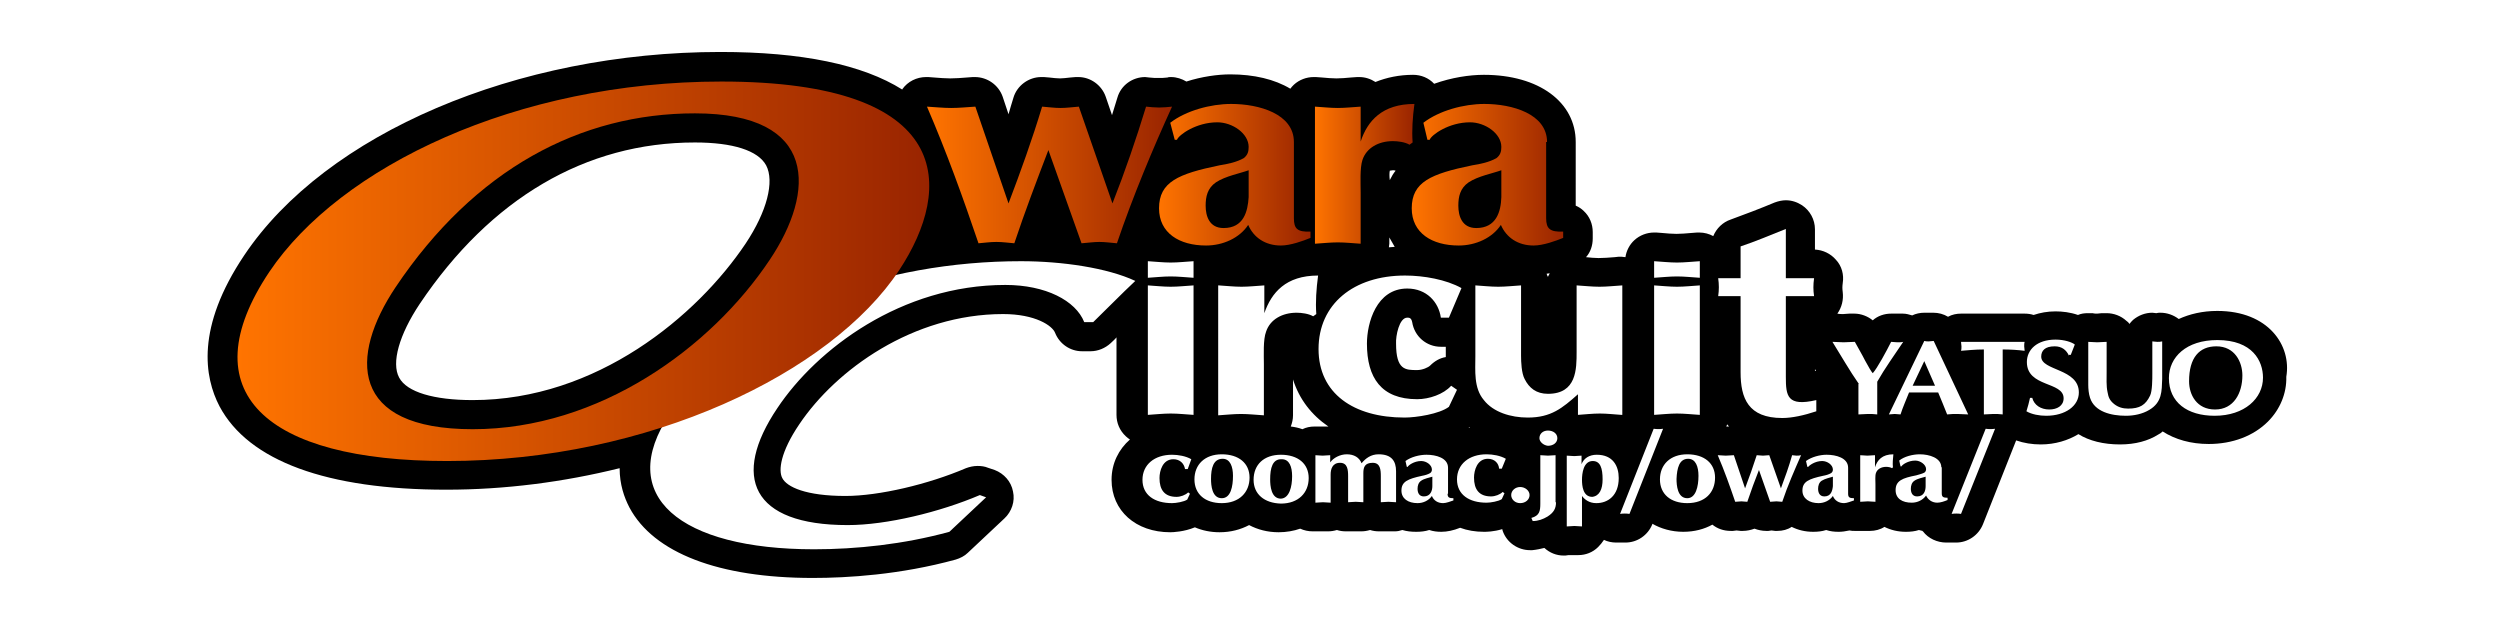
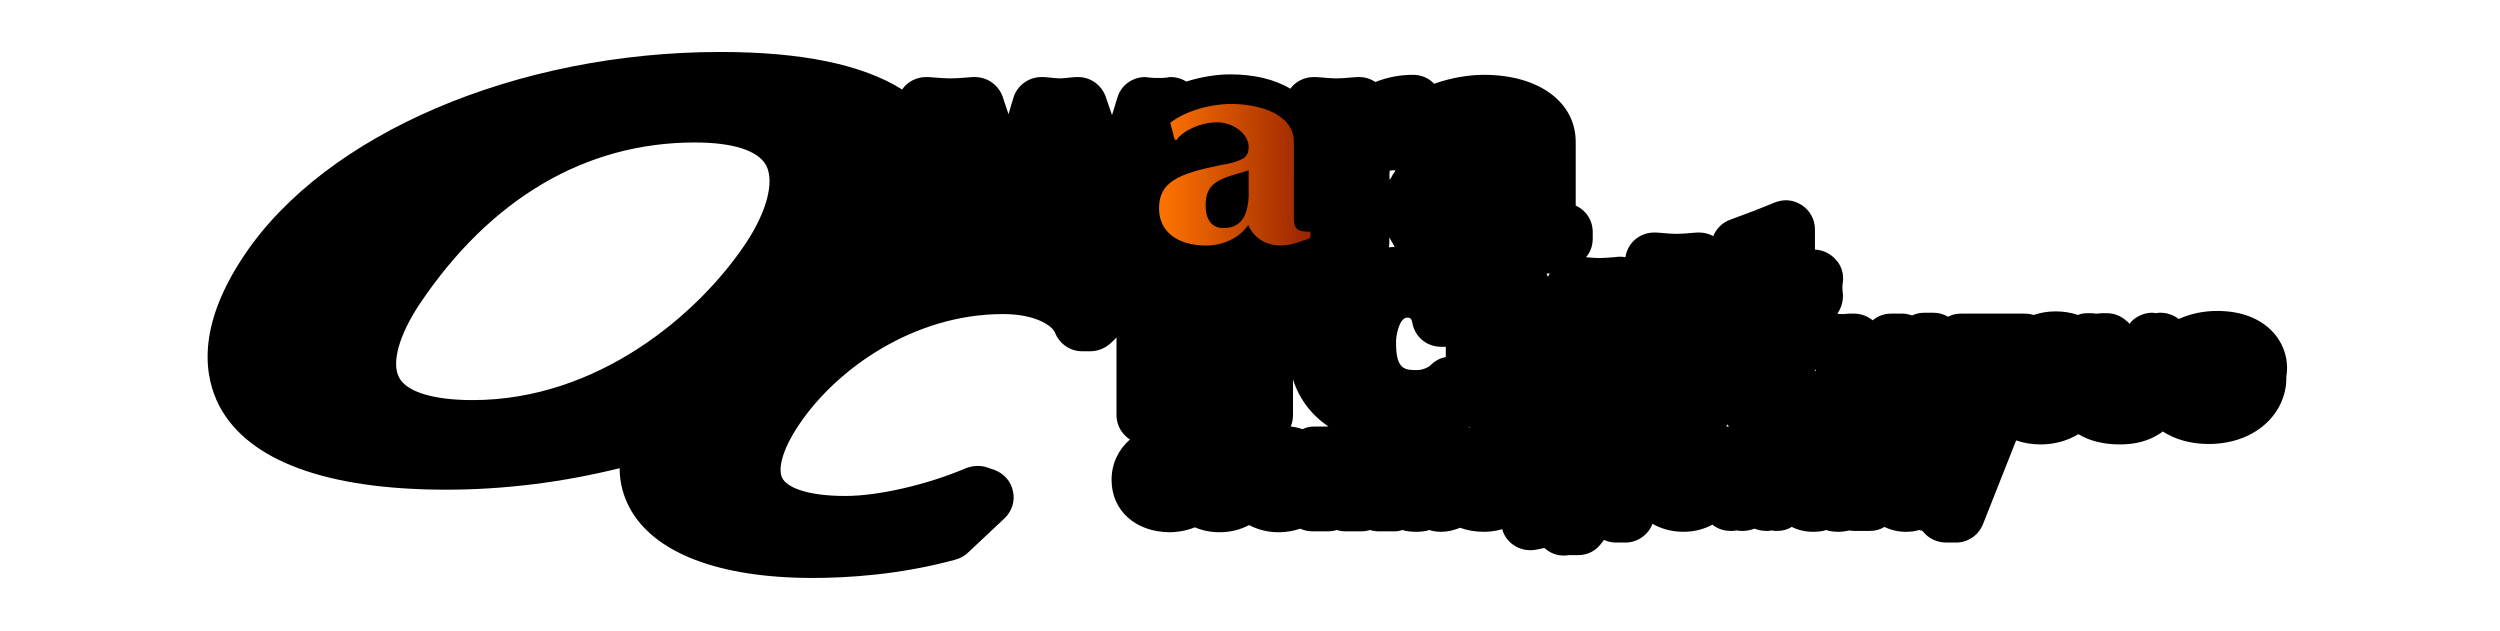
<svg xmlns="http://www.w3.org/2000/svg" version="1.1" x="0px" y="0px" width="558px" height="140.9px" viewBox="0 0 558 140.9" style="enable-background:new 0 0 558 140.9;" xml:space="preserve">
  <style type="text/css">
	.st0{filter:url(#AI_ぼかし_ガウス_4);}
	.st1{fill:#FFFFFF;}
	.st2{fill:url(#SVGID_1_);}
	.st3{fill:url(#SVGID_2_);}
	.st4{fill:url(#SVGID_3_);}
	.st5{fill:url(#SVGID_4_);}
	.st6{fill:url(#SVGID_5_);}
	.st7{fill:url(#SVGID_6_);}
	.st8{fill:url(#SVGID_7_);}
	.st9{fill:url(#SVGID_8_);}
	.st10{fill:url(#SVGID_9_);}
	.st11{fill:url(#SVGID_10_);}
</style>
  <defs>
</defs>
  <filter id="AI_ぼかし_ガウス_4">
    <feGaussianBlur stdDeviation="4" />
  </filter>
  <g>
    <path class="st0" d="M494.9,69.4c-3.3,0-6.2,0.7-8.6,1.8c-1.2-0.9-2.6-1.4-4.1-1.4c-0.3,0-0.6,0-0.9,0.1c-0.3,0-0.6-0.1-0.9-0.1   c-1.6,0-3.1,0.6-4.3,1.6c-0.3,0.3-0.6,0.6-0.8,0.9c-0.2-0.3-0.4-0.5-0.7-0.7c-1.2-1.1-2.8-1.7-4.4-1.7c-0.2,0-0.3,0-0.5,0l-0.6,0   c-0.3,0-0.7,0.1-1,0.1c-0.3,0-0.7,0-1-0.1l-0.6,0c-0.2,0-0.3,0-0.5,0c-0.8,0-1.5,0.1-2.2,0.4c-1.7-0.6-3.5-0.8-5-0.8   c-1.8,0-3.4,0.3-4.9,0.8c-0.6-0.2-1.3-0.3-2-0.3h-14.2c-1,0-2,0.2-2.9,0.7c-1-0.6-2.1-0.9-3.3-0.9c-0.2,0-0.5,0-0.7,0   c-0.1,0-0.2,0-0.3,0c-0.1,0-0.2,0-0.3,0c-0.2,0-0.5,0-0.7,0c-0.9,0-1.9,0.2-2.7,0.6c-0.7-0.2-1.3-0.4-2.1-0.4c-0.2,0-0.5,0-0.7,0   c-0.2,0-0.4,0-0.6,0c-0.2,0-0.4,0-0.6,0c-0.2,0-0.5,0-0.7,0c-1.5,0-3,0.5-4.1,1.5c-1.1-0.9-2.6-1.5-4.1-1.5c-0.1,0-0.3,0-0.4,0   l-0.7,0c-0.5,0-1,0.1-1.4,0.1c-0.4,0-0.9,0-1.3-0.1c1-1.4,1.4-3.1,1.2-4.8c-0.1-0.8-0.1-1.2,0-2c0.3-1.9-0.2-3.8-1.5-5.2   c-1.2-1.4-2.9-2.2-4.7-2.3v-4.5c0-2.2-1.1-4.2-2.9-5.4c-1.1-0.7-2.3-1.1-3.6-1.1c-0.8,0-1.7,0.2-2.5,0.5c-3.1,1.3-6.5,2.6-9.8,3.8   c-1.8,0.6-3.2,2-3.9,3.7c-0.9-0.5-2-0.8-3.1-0.8c-0.2,0-0.3,0-0.5,0l-1.3,0.1c-1.2,0.1-2.3,0.2-3.3,0.2c-1,0-2.1-0.1-3.2-0.2   l-1.3-0.1c-0.2,0-0.3,0-0.5,0c-1.6,0-3.2,0.6-4.4,1.7c-1.1,1-1.8,2.4-2,3.8c-0.3,0-0.6-0.1-0.9-0.1c-0.2,0-0.4,0-0.6,0l-0.9,0.1   c-1.3,0.1-2.5,0.2-3.6,0.2c-0.9,0-1.8-0.1-2.8-0.2c1-1.1,1.5-2.6,1.5-4.2v-1.4c0-1.8-0.7-3.5-2-4.7c-0.5-0.5-1.1-0.9-1.8-1.2V31.7   c0-8.9-8.2-15-20.5-15c-3.2,0-7.2,0.6-11.1,2c-1.2-1.3-2.9-2-4.7-2c-3.1,0-5.9,0.6-8.4,1.6c-1.1-0.7-2.3-1.1-3.6-1.1   c-0.2,0-0.3,0-0.5,0l-1.4,0.1c-1.1,0.1-2.2,0.2-3.2,0.2c-1,0-2.1-0.1-3.2-0.2l-1.4-0.1c-0.2,0-0.3,0-0.5,0c-1.6,0-3.2,0.6-4.4,1.7   c-0.3,0.3-0.6,0.6-0.8,0.9c-3.5-2.1-8.1-3.2-13.4-3.2c-2.8,0-6.4,0.5-9.8,1.6c-1-0.6-2.2-1-3.4-1c-0.3,0-0.6,0-0.8,0.1   c-0.7,0.1-1.4,0.1-2,0.1c-0.7,0-1.4,0-2.1-0.1c-0.3,0-0.6-0.1-0.9-0.1c-2.8,0-5.4,1.8-6.2,4.6c-0.4,1.3-0.8,2.6-1.2,3.9l-1.4-4.1   c-0.9-2.6-3.4-4.4-6.1-4.4c-0.2,0-0.4,0-0.6,0l-1.2,0.1c-0.9,0.1-1.7,0.2-2.3,0.2c-0.7,0-1.5-0.1-2.4-0.2l-1.2-0.1   c-0.2,0-0.4,0-0.6,0c-2.8,0-5.4,1.9-6.2,4.6c-0.4,1.2-0.7,2.4-1.1,3.7l-1.3-3.9c-0.9-2.6-3.4-4.4-6.2-4.4c-0.2,0-0.3,0-0.5,0   l-1.3,0.1c-1.3,0.1-2.5,0.2-3.7,0.2c-1.1,0-2.3-0.1-3.6-0.2l-1.3-0.1c-0.2,0-0.3,0-0.5,0c-2.1,0-4.1,1-5.3,2.7c0,0,0,0.1,0,0.1   c-8.9-5.6-22.5-8.4-40.6-8.4c-45.4,0-88.1,18.2-106.3,45.4c-10.8,16.1-8.9,27.2-5.5,33.7c6.5,12.2,24,18.6,50.6,18.6   c13.1,0,26.2-1.7,38.7-4.8c0,3.6,1,6.5,2.2,8.8c5.4,10.1,19.9,15.7,40.9,15.7c7.7,0,19.5-0.7,31.9-4.1c1-0.3,2-0.8,2.7-1.5l8.2-7.7   c1.6-1.5,2.4-3.8,1.9-6c-0.4-2.2-2-4-4.1-4.8l-1.5-0.5c-0.7-0.3-1.5-0.4-2.3-0.4c-0.9,0-1.8,0.2-2.6,0.5   c-8.4,3.6-19.4,6.2-26.9,6.2c-8.8,0-13.1-2-14.1-4c-0.9-1.7-0.4-5.8,3.8-12c8.2-12.2,25.4-24.6,45.5-24.6c7.2,0,11,2.6,11.6,4.2   c1,2.5,3.4,4.1,6,4.1h1.9c1.7,0,3.3-0.7,4.5-1.8c0.4-0.4,0.9-0.8,1.3-1.3v17.3c0,1.8,0.7,3.5,2.1,4.8c0.3,0.3,0.6,0.5,0.9,0.7   c-2.5,2.2-4.1,5.3-4.1,9c0,6.9,5.4,11.7,13.1,11.7c0.6,0,3.1-0.1,5.5-1.1c1.6,0.7,3.5,1.1,5.5,1.1c2.5,0,4.7-0.6,6.6-1.6   c1.9,1,4.1,1.6,6.6,1.6c1.7,0,3.4-0.3,4.8-0.8c0.9,0.4,1.8,0.6,2.8,0.6c0.1,0,0.3,0,0.4,0l0.6,0c0.2,0,0.5,0,0.7,0   c0.2,0,0.5,0,0.7,0l0.6,0c0.1,0,0.3,0,0.4,0c0.7,0,1.3-0.1,2-0.3c0.6,0.2,1.3,0.3,2,0.3c0.1,0,0.3,0,0.4,0l0.6,0c0.3,0,0.5,0,0.7,0   c0.2,0,0.5,0,0.7,0l0.6,0c0.1,0,0.3,0,0.4,0c0.7,0,1.3-0.1,2-0.3c0.6,0.2,1.3,0.3,2,0.3c0.1,0,0.3,0,0.4,0l0.6,0c0.2,0,0.5,0,0.7,0   c0.3,0,0.5,0,0.8,0l0.6,0c0.1,0,0.3,0,0.4,0c0.6,0,1.1-0.1,1.7-0.3c1,0.3,2,0.4,3.1,0.4c1,0,2-0.1,2.9-0.4c0.9,0.3,1.8,0.4,2.7,0.4   c1.3,0,2.7-0.3,4.2-0.9c1.6,0.6,3.4,0.9,5.3,0.9c0.5,0,2.2,0,4.1-0.6l0.1,0.4c0.9,2.6,3.4,4.3,6.1,4.3c0.2,0,0.3,0,0.5,0   c1-0.1,1.9-0.3,2.7-0.5c1.2,1.1,2.7,1.7,4.3,1.7c0.1,0,0.3,0,0.4,0l0.7-0.1c0.2,0,0.4,0,0.6,0c0.2,0,0.4,0,0.6,0l0.6,0   c0.1,0,0.3,0,0.4,0c1.6,0,3.2-0.6,4.4-1.8c0.5-0.5,0.9-1,1.3-1.6c0.8,0.4,1.8,0.6,2.7,0.6c0.3,0,0.5,0,0.8,0c0.1,0,0.2,0,0.3,0   c0.1,0,0.2,0,0.3,0c0.2,0,0.5,0,0.7,0c2.6,0,5-1.6,6-4.1l0-0.1c1.9,1.1,4.3,1.8,6.9,1.8c2.5,0,4.7-0.6,6.5-1.6   c1.1,0.9,2.5,1.4,4.1,1.4c0.2,0,0.4,0,0.5,0c0,0,0.7-0.1,0.8-0.1l0.9,0.1c0.2,0,0.4,0,0.5,0c0.9,0,1.8-0.2,2.6-0.5   c0.8,0.3,1.7,0.5,2.6,0.5c0.2,0,0.4,0,0.5,0l0.7-0.1l0.8,0.1c0.2,0,0.4,0,0.5,0c1.2,0,2.3-0.3,3.2-0.9c1.4,0.7,3,1.1,4.8,1.1   c1,0,2-0.1,2.9-0.4c0.9,0.3,1.8,0.4,2.8,0.4c0.7,0,1.5-0.1,2.4-0.3c0.4,0.1,0.8,0.1,1.2,0.1c0.1,0,0.3,0,0.4,0l0.6,0   c0.2,0,0.5,0,0.7,0c0.2,0,0.5,0,0.7,0l0.6,0c0.1,0,0.3,0,0.4,0c1.1,0,2.3-0.3,3.2-0.9c1.4,0.7,3,1.1,4.8,1.1c1,0,2-0.1,2.9-0.4   c0.3,0.1,0.5,0.1,0.8,0.2c0,0,0,0.1,0.1,0.1c1.2,1.6,3.2,2.5,5.2,2.5c0.2,0,0.5,0,0.8,0c0.1,0,0.2,0,0.3,0c0.1,0,0.2,0,0.3,0   c0.3,0,0.5,0,0.8,0c2.6,0,5-1.6,6-4.1l7.4-18.7c1.7,0.6,3.6,0.9,5.5,0.9c3.2,0,6.1-0.9,8.4-2.3c2.4,1.5,5.6,2.3,9.3,2.3   c3.4,0,6.3-0.8,8.5-2.2c0.4-0.2,0.7-0.4,1-0.7c2.8,1.8,6.3,2.8,10.3,2.8c5.3,0,10-1.8,13.2-5c2.7-2.7,4.2-6.3,4.1-10   C511.5,77.1,506.3,69.4,494.9,69.4z M295.9,95.2c-0.2,0-0.4,0-0.7,0c-0.2,0-0.4,0-0.7,0l-0.6,0c-0.2,0-0.3,0-0.5,0   c-1,0-1.9,0.2-2.7,0.6c-0.8-0.3-1.7-0.5-2.6-0.6c0.3-0.8,0.5-1.6,0.5-2.5v-8c1.4,4.4,4.1,7.9,7.9,10.5c0,0-0.1,0-0.1,0L295.9,95.2z    M310.1,53c0.4,0.7,0.8,1.4,1.2,2.1c-0.4,0-0.9,0.1-1.3,0.1c0-0.3,0.1-0.6,0.1-0.8V53z M314.1,70.9c0.4,0,0.9,0,1.1,1   c0.5,3.2,3.2,5.5,6.4,5.5h1.1v2.1l0,0.2c-1.3,0.2-2.5,0.9-3.5,1.9c-0.4,0.4-1.7,1-2.9,1c-2.6,0-4.7,0-4.7-5.9   C311.5,75,312.3,70.9,314.1,70.9z M328,95.3c0,0,0.1,0.1,0.1,0.1c-0.1,0-0.2,0.1-0.4,0.1C327.8,95.5,327.9,95.4,328,95.3z    M345.5,61.8c-0.1-0.2-0.2-0.4-0.3-0.7c0.2,0,0.4-0.1,0.7-0.1C345.8,61.3,345.6,61.5,345.5,61.8z M385.5,94.7   c0.1,0.2,0.3,0.3,0.4,0.5c-0.2,0-0.4,0-0.6,0C385.4,95.1,385.4,94.9,385.5,94.7z M405.3,82.8c-0.1,0-0.2,0-0.2,0v-0.4   C405.2,82.5,405.3,82.7,405.3,82.8z M310.2,38.1c0.2,0,0.4-0.1,0.7-0.1c0.2,0,0.4,0,0.6,0.1c-0.5,0.6-0.9,1.3-1.3,2.1   C310.1,39.4,310.1,38.6,310.2,38.1z M89.1,84.3c-1.8-3.3,0-9.6,4.6-16.5c15.8-23.5,37-36,61.4-36c8.5,0,14.1,1.8,15.9,5.1   c1.9,3.6,0.2,10.3-4.6,17.5c-10.8,16.1-33.2,34.9-60.9,34.9C96.8,89.3,90.8,87.5,89.1,84.3z" />
-     <path class="st1" d="M256.2,58.3c1.7,0.1,3.4,0.3,5.1,0.3c1.7,0,3.4-0.2,5.1-0.3V62c-1.7-0.1-3.4-0.3-5.1-0.3   c-1.7,0-3.4,0.2-5.1,0.3V58.3z M369.2,58.3c1.7,0.1,3.4,0.3,5.1,0.3c1.7,0,3.4-0.2,5.1-0.3V62c-1.7-0.1-3.4-0.3-5.1-0.3   c-1.7,0-3.4,0.2-5.1,0.3V58.3z M414.9,85.7c-2.1-3-3.9-6.2-5.9-9.4c0.8,0,1.6,0.1,2.5,0.1c0.8,0,1.7-0.1,2.5-0.1   c0.7,1.3,1.6,2.8,2.3,4.2c0.7,1.3,1.4,2.5,1.7,2.8c1-1.1,3.1-5,4.1-7c0.4,0,0.9,0.1,1.4,0.1c0.4,0,0.9,0,1.3-0.1   c-2,3-4.1,5.9-5.8,8.9v7.3c-0.7-0.1-1.4-0.1-2.1-0.1c-0.7,0-1.4,0.1-2.1,0.1V85.7z M426.9,86.1l2.6-5.5l2.4,5.5H426.9z M432.6,87.6   c0.7,1.6,1.3,3.2,2,4.9c0.8-0.1,1.6-0.1,2.3-0.1c0.8,0,1.6,0.1,2.4,0.1l-7.7-16.4c-0.4,0-0.7,0.1-1.1,0.1c-0.4,0-0.7,0-1-0.1   l-7.9,16.4c0.4,0,0.9-0.1,1.3-0.1c0.4,0,0.9,0.1,1.3,0.1c0.5-1.6,1.2-3.1,1.9-4.9H432.6z M447,92.5c-0.7-0.1-1.4-0.1-2.1-0.1   c-0.7,0-1.4,0.1-2.1,0.1V78c-2,0-3.7,0.2-5.1,0.3c0.1-0.3,0.1-0.7,0.1-1c0-0.3-0.1-0.7-0.1-1h14.2c-0.1,0.3-0.1,0.7-0.1,1   c0,0.3,0.1,0.7,0.1,1c-1.6-0.2-3.2-0.3-4.9-0.3V92.5z M461.8,79.4c-0.6-1.3-1.6-2.1-3.2-2.1c-2.2,0-3,1-3,2.3c0,3.2,8.4,2.6,8.4,8   c0,3-3,5.2-7.3,5.2c-1.5,0-3.2-0.3-4.4-1c0.3-1,0.6-2,0.8-3h0.5c0.4,1.6,1.9,2.6,3.8,2.6c1.7,0,3.2-0.8,3.2-2.5   c0-3.8-8.2-2.4-8.2-8.1c0-2.7,2.2-5,6.4-5c2,0,3.7,0.6,4.3,1.1c-0.3,0.8-0.6,1.5-0.9,2.3H461.8z M466,76.3c0.7,0,1.4,0.1,2.1,0.1   c0.7,0,1.4-0.1,2.1-0.1V83c0,1.3-0.1,3.2,0.2,4.5c0.2,1.2,0.5,1.9,1.5,2.7c0.9,0.7,1.9,1,3.1,1c2.6,0,3.9-0.8,4.9-2.9   c0.5-1,0.5-3.7,0.5-4.9v-7.2c0.3,0,0.7,0.1,1.1,0.1c0.4,0,0.7,0,1.1-0.1v8.4c-0.1,2.7,0,5.2-2.9,6.9c-1.5,0.9-3.4,1.3-5.2,1.3   c-3.3,0-7-0.9-8-4c-0.3-0.9-0.4-2-0.4-2.9V76.3z M494.7,77.3c4.1,0,5.8,3.5,5.8,6.5c0,3.9-1.9,7.6-6.1,7.6c-4.1,0-5.8-3.3-5.8-6.3   C488.6,79.8,490.9,77.3,494.7,77.3z M505.1,84.3c0-3.7-2.3-8.4-10.2-8.4c-6.9,0-10.8,3.8-10.8,8.5c0,5.4,4.1,8.4,10.2,8.4   C501,92.8,505.1,88.9,505.1,84.3z M265.1,104.7h-0.6c-0.2-1.2-1.1-2.2-2.6-2.2c-2.4,0-3.1,2.6-3.1,4.2c0,2.6,1.1,4.2,3.8,4.2   c0.9,0,2-0.4,2.6-1l0.4,0.3l-0.6,1.3c-0.7,0.5-2.5,0.8-3.4,0.8c-3.9,0-6.6-1.8-6.6-5.2c0-3.4,2.7-5.6,6.6-5.6c1.4,0,3.1,0.3,4.3,1   L265.1,104.7z M272.9,102.4c1.7,0,2.3,1.8,2.3,3.8c0,2.4-0.5,5-2.5,5c-2.2,0-2.4-2.9-2.4-4.3C270.3,104.5,270.8,102.4,272.9,102.4z    M272.7,112.3c3.9,0,6.2-2.4,6.2-5.7c0-3.2-2.4-5.2-6.2-5.2c-3.8,0-6.1,2.3-6.1,5.6C266.6,110.3,269,112.3,272.7,112.3z    M279.8,107.1c0-3.4,2.3-5.6,6.1-5.6c3.8,0,6.2,2,6.2,5.2c0,3.3-2.3,5.7-6.2,5.7C282.2,112.3,279.8,110.3,279.8,107.1z M283.5,107   c0,1.4,0.2,4.3,2.4,4.3c1.9-0.1,2.5-2.7,2.5-5c0-2.1-0.6-3.8-2.3-3.8C284,102.4,283.5,104.5,283.5,107z M293.5,101.6   c0.6,0,1.1,0.1,1.7,0.1c0.6,0,1.1-0.1,1.7-0.1v1.6c0.7-1,2.2-1.8,3.7-1.8c1.6,0,2.8,0.7,3.3,2c0.9-1.1,2.1-2,3.8-2   c2.9,0,3.9,1.5,3.9,3.8v6.9c-0.6,0-1.2-0.1-1.7-0.1c-0.6,0-1.1,0.1-1.7,0.1v-5.8c0-1.4-0.1-3-1.8-3c-1.8,0-2.1,1-2.1,2.3v6.5   c-0.6,0-1.1-0.1-1.7-0.1c-0.6,0-1.2,0.1-1.7,0.1v-5.8c0-1.4-0.1-3-1.8-3c-1.7,0-2.1,1.4-2.1,2.6v6.3c-0.6,0-1.1-0.1-1.7-0.1   c-0.6,0-1.2,0.1-1.7,0.1V101.6z M319.7,106.4c-0.6,0.2-1.8,0.4-2.5,0.9c-0.6,0.4-0.8,1.1-0.8,1.8c0,0.8,0.3,1.7,1.4,1.7   c1.5,0,1.9-1.3,1.9-2.3V106.4z M323.1,110.2c0,0.8,0.3,1,1.3,1v0.5c-0.6,0.2-1.6,0.6-2.3,0.6c-1.2,0-2.1-0.6-2.5-1.6   c-0.7,1-1.9,1.6-3.2,1.6c-2.1,0-3.6-1-3.6-2.8c0-2,1.4-2.6,4.6-3.3c0.6-0.1,1.3-0.3,1.8-0.6c0.3-0.2,0.4-0.5,0.4-0.8   c0-1-1.2-1.9-2.4-1.9c-1.6,0-2.9,1-3,1.3h-0.2l-0.3-1.3c1.2-0.9,3.1-1.4,4.7-1.4c2.1,0,4.8,0.7,4.8,2.9V110.2z M336.1,102.4   c-1.2-0.7-2.9-1-4.3-1c-3.9,0-6.6,2.2-6.6,5.6c0,3.4,2.7,5.2,6.6,5.2c0.9,0,2.7-0.3,3.4-0.8l0.6-1.3l-0.4-0.3c-0.6,0.6-1.7,1-2.6,1   c-2.7,0-3.8-1.6-3.8-4.2c0-1.6,0.7-4.2,3.1-4.2c1.5,0,2.4,1,2.5,2.2h0.6L336.1,102.4z M339.3,112.3c1.2,0,2.1-0.8,2.1-1.8   c0-1-1-1.8-2.1-1.8c-1.1,0-2,0.8-2,1.8C337.3,111.5,338.2,112.3,339.3,112.3z M347.3,112.1c0,1.4-0.5,2.3-1.9,3.2   c-1,0.6-2.1,1-3.3,1l-0.3-0.7c1.8-0.5,2-1.5,2-3.2v-10.8c0.6,0,1.2,0.1,1.7,0.1s1.2-0.1,1.7-0.1V112.1z M343.6,97.8   c0-1,0.8-1.7,1.9-1.7c1.2,0,2.1,0.7,2.1,1.7c0,1-0.9,1.7-2.1,1.7C344.5,99.4,343.6,98.6,343.6,97.8z M355.4,110.9   c-2.1,0-2.3-2.5-2.3-3.8c0-1.4,0.3-4.2,2.4-4.2c1.7,0,2.2,1.6,2.2,4.1C357.7,109.2,357,110.7,355.4,110.9z M349.7,117.5   c0.6,0,1.2-0.1,1.7-0.1c0.6,0,1.1,0.1,1.7,0.1v-6.8c0.6,0.8,1.6,1.6,3.2,1.6c2.6,0,5-1.7,5-5.6c0-2.7-1.3-5.2-4.9-5.2   c-1.7,0-2.9,0.8-3.4,2.1v-1.9c-0.6,0-1.1,0.1-1.6,0.1c-0.6,0-1.1-0.1-1.7-0.1V117.5z M363.7,114.7c-0.7-0.1-1.4-0.1-2.1,0l7.5-19   c0.7,0.1,1.4,0.1,2.1,0L363.7,114.7z M376.8,102.4c1.7,0,2.3,1.8,2.3,3.8c0,2.4-0.6,5-2.5,5c-2.2,0-2.4-2.9-2.4-4.3   C374.3,104.5,374.8,102.4,376.8,102.4z M376.6,112.3c4,0,6.2-2.4,6.2-5.7c0-3.2-2.4-5.2-6.2-5.2c-3.8,0-6.1,2.3-6.1,5.6   C370.5,110.3,372.9,112.3,376.6,112.3z M389.5,109c0.9-2.4,1.8-4.9,2.6-7.4c0.5,0,0.9,0.1,1.4,0.1c0.5,0,0.9-0.1,1.4-0.1l2.6,7.4   c0.9-2.4,1.8-4.9,2.5-7.4c0.3,0,0.6,0.1,1,0.1c0.3,0,0.6,0,1-0.1c-1.4,3.2-3,6.8-4.2,10.4c-0.5,0-0.9-0.1-1.3-0.1   c-0.5,0-0.9,0.1-1.4,0.1l-2.5-7.1c-0.9,2.3-1.8,4.7-2.6,7.1c-0.5,0-0.9-0.1-1.3-0.1c-0.5,0-0.9,0.1-1.4,0.1   c-1.2-3.5-2.4-6.9-3.9-10.4c0.6,0,1.2,0.1,1.8,0.1c0.6,0,1.3-0.1,1.8-0.1L389.5,109z M409.1,106.4c-0.6,0.2-1.7,0.4-2.5,0.9   c-0.6,0.4-0.8,1.1-0.8,1.8c0,0.8,0.3,1.7,1.4,1.7c1.5,0,1.8-1.3,1.9-2.3V106.4z M412.5,110.2c0,0.8,0.3,1,1.3,1v0.5   c-0.6,0.2-1.6,0.6-2.2,0.6c-1.2,0-2.1-0.6-2.5-1.6c-0.7,1-1.9,1.6-3.2,1.6c-2,0-3.6-1-3.6-2.8c0-2,1.4-2.6,4.6-3.3   c0.6-0.1,1.3-0.3,1.8-0.6c0.3-0.2,0.4-0.5,0.4-0.8c0-1-1.2-1.9-2.4-1.9c-1.6,0-2.9,1-3.1,1.3h-0.2l-0.3-1.3   c1.2-0.9,3.1-1.4,4.6-1.4c2.1,0,4.8,0.7,4.8,2.9V110.2z M415.1,101.6c0.6,0,1.2,0.1,1.7,0.1s1.2-0.1,1.7-0.1v2.7   c0.5-1.6,1.6-2.9,4.1-2.9c-0.1,1-0.2,2-0.1,2.9l-0.2,0.2c-0.3-0.2-0.9-0.3-1.3-0.3c-1.1,0-2,0.5-2.3,1.4c-0.2,0.6-0.1,1.8-0.1,2.5   v3.9c-0.6,0-1.2-0.1-1.7-0.1s-1.1,0.1-1.7,0.1V101.6z M429.8,108.5c0,1.1-0.4,2.3-1.9,2.3c-1.1,0-1.4-0.9-1.4-1.7   c0-0.7,0.2-1.4,0.8-1.8c0.7-0.5,1.9-0.7,2.5-0.9V108.5z M433.3,104.3c0-2.1-2.7-2.9-4.8-2.9c-1.6,0-3.5,0.5-4.6,1.4l0.3,1.3h0.2   c0.2-0.4,1.5-1.3,3.1-1.3c1.1,0,2.4,0.9,2.4,1.9c0,0.3-0.1,0.6-0.4,0.8c-0.6,0.3-1.2,0.4-1.8,0.6c-3.1,0.6-4.6,1.2-4.6,3.3   c0,1.9,1.5,2.8,3.6,2.8c1.3,0,2.5-0.6,3.2-1.6c0.4,0.9,1.3,1.6,2.5,1.6c0.7,0,1.6-0.3,2.3-0.6v-0.5c-1,0-1.3-0.2-1.3-1V104.3z    M437.7,114.7c-0.7-0.1-1.4-0.1-2.1,0l7.6-19c0.7,0.1,1.4,0.1,2.1,0L437.7,114.7z M256.2,63.7c1.7,0.1,3.4,0.3,5.1,0.3   c1.7,0,3.4-0.2,5.1-0.3v28.9c-1.7-0.1-3.4-0.3-5.1-0.3c-1.7,0-3.4,0.2-5.1,0.3V63.7z M272,63.7c1.7,0.1,3.4,0.3,5.1,0.3   c1.7,0,3.4-0.2,5.1-0.3v6.2c1.6-4.6,4.8-8.4,12-8.4c-0.4,3-0.6,5.9-0.4,8.6l-0.7,0.5c-1-0.6-2.6-0.8-3.7-0.8   c-3.2,0-5.9,1.5-6.8,4.2c-0.7,1.8-0.5,5.3-0.5,7.3v11.4c-1.7-0.1-3.4-0.3-5.1-0.3c-1.7,0-3.4,0.2-5.1,0.3V63.7z M323.4,70.9h-1.8   c-0.5-3.5-3.2-6.5-7.5-6.5c-6.9,0-9,7.7-9,12.3c0,7.6,3.2,12.4,11.2,12.4c2.7,0,5.9-1.1,7.6-3l1.3,0.9l-1.8,3.8   c-2.1,1.6-7.3,2.4-9.9,2.4c-11.4,0-19.2-5.4-19.2-15.3c0-10,7.8-16.4,19.3-16.4c4.2,0,9.2,0.9,12.6,2.8L323.4,70.9z M361.9,92.6   c-1.6-0.1-3.2-0.3-4.8-0.3c-1.7,0-3.3,0.2-4.9,0.3V88c-3.5,3.1-6,5.2-11.2,5.2c-3.8,0-7.7-1.2-9.8-3.9c-2.3-2.7-1.9-6.6-1.9-9.8   V63.7c1.7,0.1,3.4,0.3,5.1,0.3c1.7,0,3.4-0.2,5.1-0.3v15.7c0,1.4,0.1,3.9,0.8,5.2c1,2,2.6,3.3,5.2,3.3c6.4,0,6.4-5.5,6.4-9.4V63.7   c1.7,0.1,3.4,0.3,5.1,0.3c1.7,0,3.4-0.2,5.1-0.3V92.6z M369.2,63.7c1.7,0.1,3.4,0.3,5.1,0.3c1.7,0,3.4-0.2,5.1-0.3v28.9   c-1.7-0.1-3.4-0.3-5.1-0.3c-1.7,0-3.4,0.2-5.1,0.3V63.7z M398.6,84.1c0,4.3,0.3,6.7,6.8,5.2v2.5c-2.7,0.9-5.4,1.5-7.6,1.5   c-7.6,0-9.3-4.4-9.3-10.2V66.1h-5c0.2-1.4,0.2-2.6,0-4h5V55c3.3-1.1,6.6-2.5,10.1-3.9v11h6.3c-0.2,1.5-0.2,2.6,0,4h-6.3V84.1z    M220.1,111l-8.2,7.7c-10.2,2.8-20.8,3.9-30.2,3.9c-29.9,0-44.5-11.9-32.2-30.2c15.7-23.4,48-34.1,78.4-34.1   c9.2,0,19.3,1.5,25.5,4.4c-3.3,3.1-6.2,6.1-9.4,9.2H242c-1.9-4.8-8.6-8.3-17.6-8.3c-23.2,0-42.1,14.3-50.9,27.5   c-10.3,15.3-5.8,26.1,15.7,26.1c8.7,0,20.6-2.9,29.5-6.7L220.1,111z" />
    <g>
      <linearGradient id="SVGID_1_" gradientUnits="userSpaceOnUse" x1="52.986" y1="60.587" x2="207.442" y2="60.587">
        <stop offset="0" style="stop-color:#FF7400" />
        <stop offset="1" style="stop-color:#992400" />
      </linearGradient>
-       <path class="st2" d="M155.1,25.3c27.6,0,26.9,17.5,16.7,32.7c-13.1,19.6-38,37.8-66.3,37.8c-27.6,0-27.5-16.3-17.2-31.7    C106,37.7,129.6,25.3,155.1,25.3z M200.7,60.3C212.8,42,213.3,18.2,161,18.2c-45.7,0-85.1,19-100.9,42.5    c-17.9,26.8-0.9,42.2,39.7,42.2C144.8,102.9,185.5,83.3,200.7,60.3z" />
      <linearGradient id="SVGID_2_" gradientUnits="userSpaceOnUse" x1="206.918" y1="39.098" x2="261.596" y2="39.098">
        <stop offset="0" style="stop-color:#FF7400" />
        <stop offset="1" style="stop-color:#992400" />
      </linearGradient>
-       <path class="st3" d="M225.1,45.4c2.7-7.1,5.3-14.3,7.5-21.6c1.4,0.1,2.7,0.3,4.1,0.3c1.4,0,2.7-0.2,4.1-0.3l7.5,21.6    c2.8-7.1,5.3-14.4,7.5-21.6c1,0.1,1.9,0.2,2.9,0.2c1,0,1.9-0.1,2.9-0.2c-4.2,9.2-8.7,19.9-12.3,30.5c-1.3-0.1-2.6-0.3-3.9-0.3    c-1.3,0-2.6,0.2-4,0.3L234,33.5c-2.6,6.8-5.2,13.6-7.6,20.8c-1.3-0.1-2.6-0.3-4-0.3c-1.4,0-2.7,0.2-4,0.3    c-3.5-10.3-7.1-20.3-11.5-30.5c1.8,0.1,3.6,0.3,5.4,0.3c1.8,0,3.7-0.2,5.4-0.3L225.1,45.4z" />
      <linearGradient id="SVGID_3_" gradientUnits="userSpaceOnUse" x1="258.725" y1="39.101" x2="292.518" y2="39.101">
        <stop offset="0" style="stop-color:#FF7400" />
        <stop offset="1" style="stop-color:#992400" />
      </linearGradient>
      <path class="st4" d="M278.7,44c-0.2,3.2-1.1,6.9-5.6,6.9c-3.2,0-4-2.7-4-5c0-2,0.4-3.9,2.3-5.2c2.1-1.4,5.4-2,7.3-2.7V44z     M288.8,31.7c0-6.3-7.8-8.5-14-8.5c-4.6,0-10.1,1.5-13.6,4.2l1,3.8h0.5c0.4-1.1,4.3-3.9,9-3.9c3.4,0,7,2.5,7,5.5    c0,1-0.2,1.8-1.1,2.5c-1.6,0.9-3.5,1.3-5.4,1.6c-9.2,1.9-13.5,3.7-13.5,9.6c0,5.5,4.5,8.3,10.5,8.3c3.8,0,7.5-1.7,9.4-4.6    c1.2,2.8,3.8,4.6,7.3,4.6c2.1,0,4.9-1,6.6-1.7v-1.4c-2.9,0.1-3.7-0.6-3.7-3V31.7z" />
      <linearGradient id="SVGID_4_" gradientUnits="userSpaceOnUse" x1="293.481" y1="38.811" x2="315.603" y2="38.811">
        <stop offset="0" style="stop-color:#FF7400" />
        <stop offset="1" style="stop-color:#992400" />
      </linearGradient>
-       <path class="st5" d="M293.5,23.8c1.7,0.1,3.4,0.3,5.1,0.3c1.7,0,3.4-0.2,5.1-0.3v7.8c1.5-4.6,4.8-8.4,12-8.4    c-0.4,3-0.6,5.9-0.4,8.6l-0.7,0.5c-1-0.6-2.6-0.8-3.7-0.8c-3.2,0-5.9,1.5-6.8,4.2c-0.6,1.8-0.4,5.3-0.4,7.3v11.4    c-1.7-0.1-3.4-0.3-5.1-0.3c-1.7,0-3.4,0.2-5.1,0.3V23.8z" />
      <linearGradient id="SVGID_5_" gradientUnits="userSpaceOnUse" x1="315.226" y1="39.101" x2="349.042" y2="39.101">
        <stop offset="0" style="stop-color:#FF7400" />
        <stop offset="1" style="stop-color:#992400" />
      </linearGradient>
-       <path class="st6" d="M335.1,44c-0.1,3.2-1.1,6.9-5.6,6.9c-3.2,0-4-2.7-4-5c0-2,0.4-3.9,2.3-5.2c2.1-1.4,5.4-2,7.3-2.7V44z     M345.3,31.7c0-6.3-7.8-8.5-14-8.5c-4.6,0-10.1,1.5-13.6,4.2l0.9,3.8h0.5c0.4-1.1,4.3-3.9,9-3.9c3.4,0,7,2.5,7,5.5    c0,1-0.2,1.8-1.1,2.5c-1.6,0.9-3.5,1.3-5.4,1.6c-9.2,1.9-13.5,3.7-13.5,9.6c0,5.5,4.5,8.3,10.5,8.3c3.8,0,7.5-1.7,9.4-4.6    c1.2,2.8,3.8,4.6,7.3,4.6c2.1,0,4.9-1,6.6-1.7v-1.4c-2.9,0.1-3.8-0.6-3.8-3V31.7z" />
    </g>
  </g>
</svg>